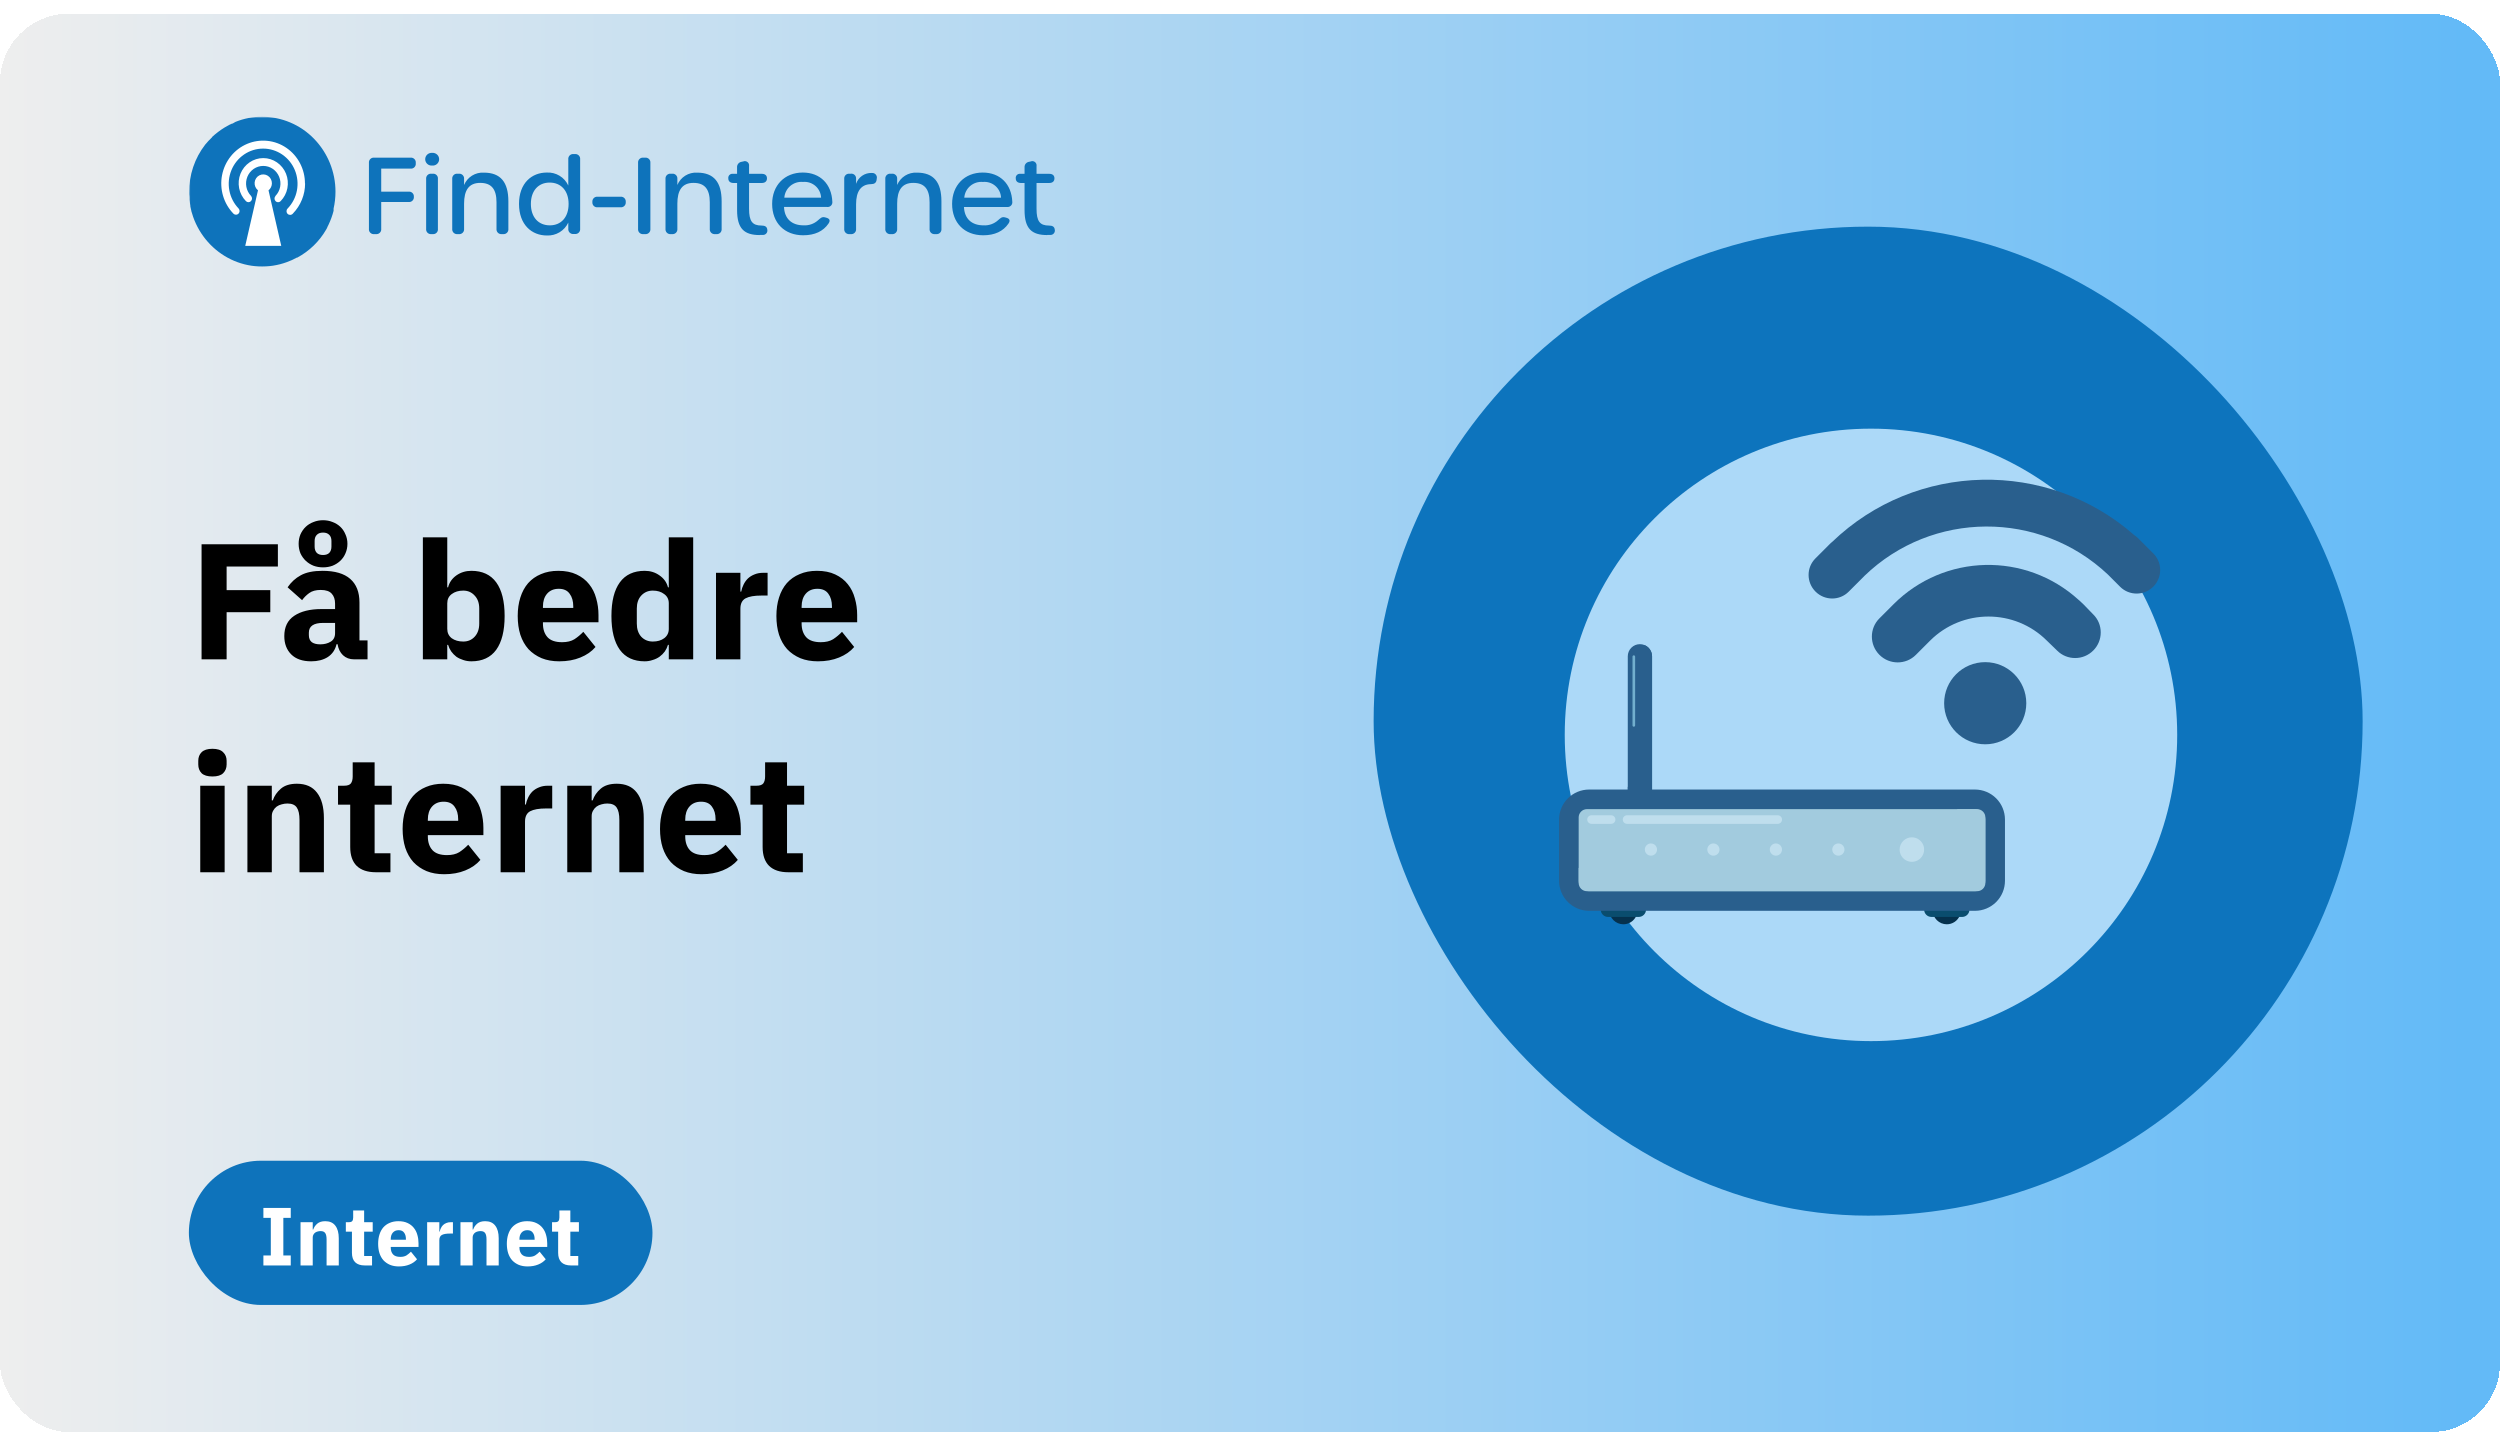
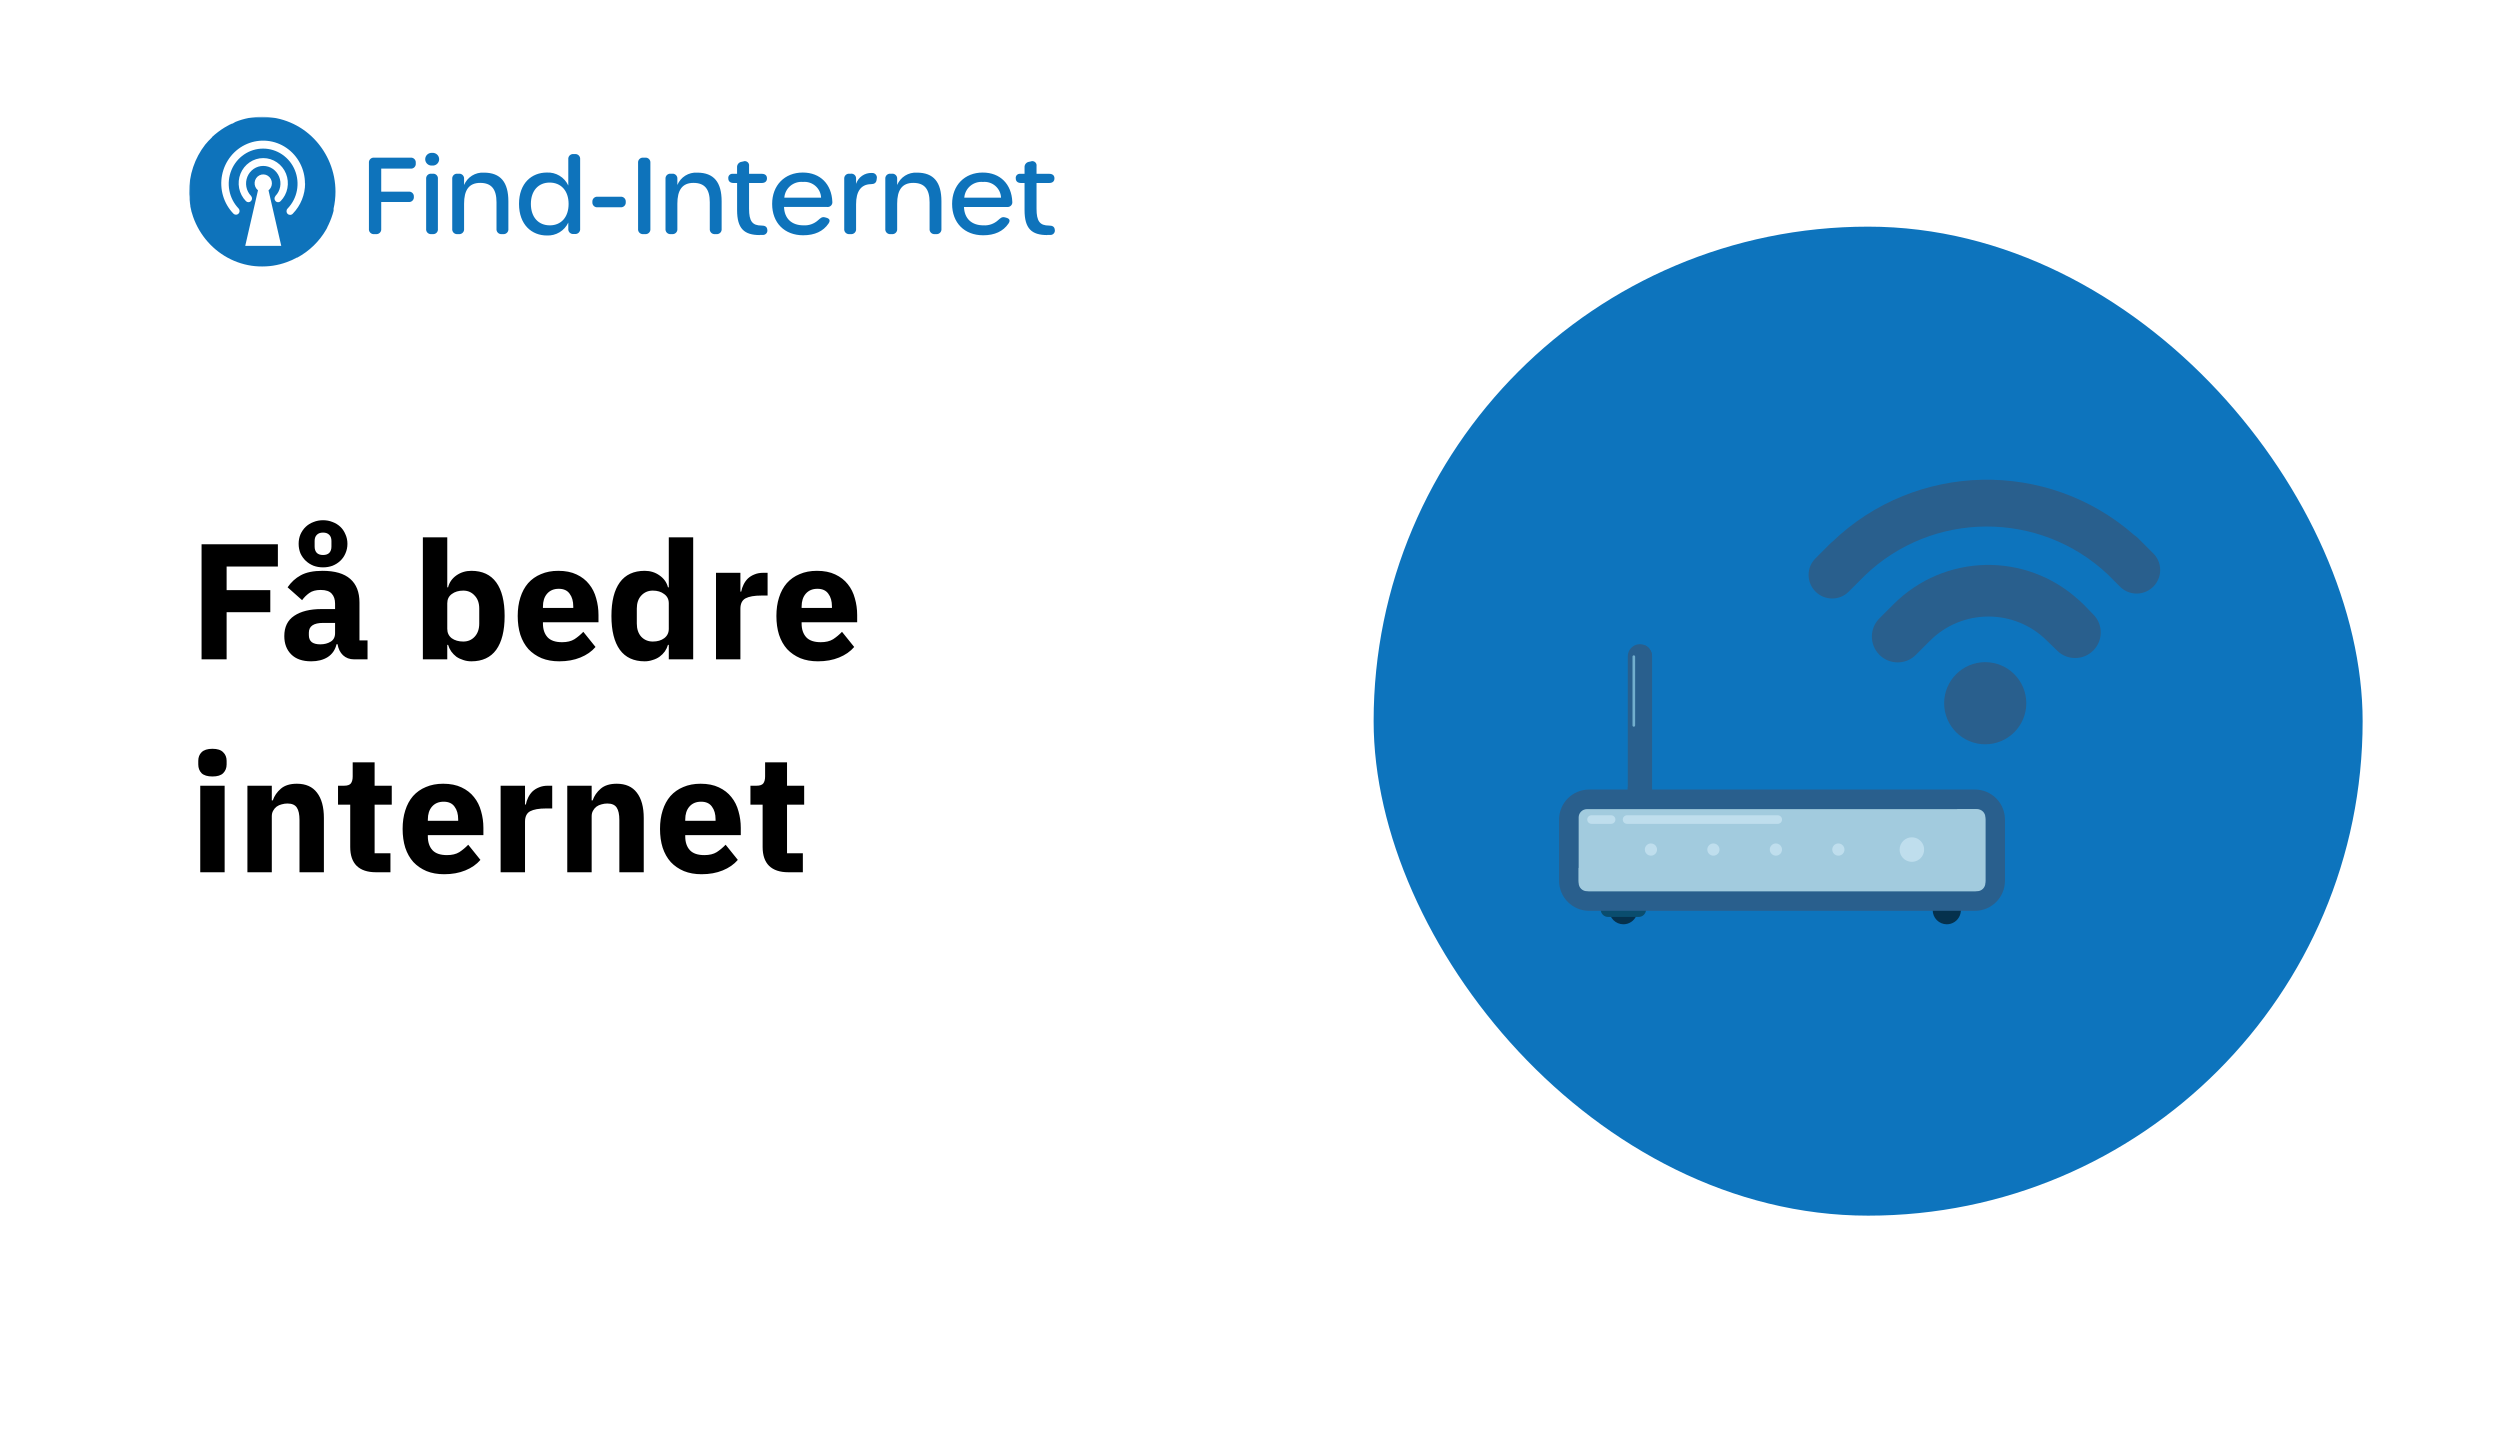
<svg xmlns="http://www.w3.org/2000/svg" width="728" height="419" viewBox="0 0 728 419" fill="none">
  <g clip-path="url(#clip0_296_17516)">
    <g filter="url(#filter0_d_296_17516)">
-       <rect width="728" height="413" rx="20" fill="url(#paint0_linear_296_17516)" shape-rendering="crispEdges" />
      <mask id="mask0_296_17516" style="mask-type:luminance" maskUnits="userSpaceOnUse" x="55" y="30" width="256" height="44">
        <path d="M311 30H55V74H311V30Z" fill="white" />
      </mask>
      <g mask="url(#mask0_296_17516)">
        <path d="M108.975 64.175H109.469C109.677 64.198 109.888 64.174 110.086 64.104C110.284 64.035 110.463 63.922 110.611 63.775C110.76 63.627 110.873 63.448 110.942 63.25C111.011 63.053 111.035 62.843 111.012 62.635V54.825H118.973C119.179 54.849 119.387 54.827 119.583 54.76C119.779 54.693 119.957 54.583 120.105 54.439C120.253 54.294 120.367 54.119 120.438 53.925C120.509 53.731 120.536 53.524 120.516 53.319V53.288C120.532 53.085 120.503 52.881 120.43 52.69C120.358 52.499 120.243 52.327 120.096 52.186C119.948 52.044 119.771 51.938 119.576 51.873C119.382 51.808 119.176 51.788 118.973 51.812H111.012V45.106H119.525C119.734 45.13 119.945 45.106 120.143 45.037C120.341 44.968 120.521 44.856 120.67 44.708C120.818 44.56 120.931 44.381 121.001 44.184C121.071 43.986 121.095 43.776 121.072 43.568V43.447C121.095 43.239 121.071 43.029 121.002 42.832C120.932 42.635 120.819 42.456 120.671 42.308C120.523 42.16 120.343 42.047 120.146 41.978C119.948 41.909 119.737 41.885 119.529 41.907H108.975C108.767 41.885 108.556 41.909 108.358 41.978C108.161 42.047 107.981 42.16 107.833 42.307C107.685 42.455 107.572 42.634 107.503 42.831C107.433 43.028 107.409 43.238 107.432 43.446V62.635C107.409 62.843 107.433 63.053 107.502 63.25C107.571 63.448 107.684 63.627 107.833 63.775C107.981 63.922 108.16 64.035 108.358 64.104C108.556 64.174 108.767 64.198 108.975 64.175ZM125.849 44.211C126.106 44.234 126.366 44.204 126.611 44.122C126.856 44.04 127.082 43.908 127.273 43.735C127.464 43.561 127.617 43.349 127.721 43.114C127.826 42.878 127.88 42.623 127.88 42.365C127.88 42.107 127.826 41.852 127.721 41.617C127.617 41.381 127.464 41.169 127.273 40.995C127.082 40.822 126.856 40.69 126.611 40.608C126.366 40.526 126.106 40.496 125.849 40.52C125.591 40.496 125.332 40.526 125.086 40.608C124.841 40.69 124.616 40.822 124.425 40.995C124.234 41.169 124.081 41.381 123.977 41.617C123.872 41.852 123.818 42.107 123.818 42.365C123.818 42.623 123.872 42.878 123.977 43.114C124.081 43.349 124.234 43.561 124.425 43.735C124.616 43.908 124.841 44.04 125.086 44.122C125.332 44.204 125.591 44.234 125.849 44.211ZM125.606 64.172H126.007C126.213 64.194 126.422 64.169 126.618 64.1C126.813 64.029 126.99 63.916 127.136 63.769C127.281 63.621 127.391 63.442 127.457 63.246C127.523 63.049 127.544 62.841 127.517 62.635V48.12C127.544 47.914 127.523 47.705 127.457 47.509C127.391 47.312 127.281 47.133 127.136 46.985C126.99 46.837 126.813 46.724 126.617 46.654C126.422 46.584 126.212 46.559 126.006 46.582H125.604C125.398 46.562 125.19 46.589 124.996 46.66C124.802 46.731 124.625 46.844 124.481 46.991C124.336 47.139 124.226 47.317 124.159 47.512C124.092 47.707 124.069 47.915 124.093 48.12V62.635C124.069 62.84 124.091 63.048 124.158 63.243C124.225 63.438 124.335 63.616 124.479 63.764C124.624 63.911 124.8 64.025 124.994 64.096C125.188 64.167 125.396 64.194 125.602 64.175L125.606 64.172ZM140.911 46.271C139.692 46.197 138.481 46.504 137.447 47.149C136.412 47.795 135.606 48.746 135.14 49.87V48.12C135.163 47.912 135.138 47.703 135.069 47.506C135 47.309 134.887 47.13 134.739 46.983C134.591 46.835 134.411 46.723 134.214 46.654C134.017 46.584 133.806 46.56 133.598 46.583H133.233C133.025 46.56 132.814 46.584 132.616 46.653C132.419 46.722 132.239 46.835 132.091 46.983C131.943 47.13 131.83 47.309 131.761 47.506C131.691 47.703 131.667 47.913 131.69 48.121V62.635C131.667 62.843 131.691 63.053 131.761 63.25C131.83 63.447 131.943 63.626 132.091 63.774C132.239 63.921 132.419 64.034 132.616 64.103C132.814 64.172 133.025 64.196 133.233 64.174H133.598C133.806 64.196 134.017 64.172 134.214 64.103C134.412 64.033 134.591 63.921 134.739 63.773C134.887 63.626 135 63.447 135.069 63.25C135.139 63.053 135.163 62.843 135.14 62.635V55.318C135.14 51.439 136.497 49.257 139.831 49.257C143.102 49.257 144.583 51.075 144.583 54.916V62.635C144.56 62.843 144.584 63.053 144.653 63.25C144.723 63.447 144.835 63.626 144.983 63.773C145.131 63.921 145.31 64.034 145.508 64.103C145.705 64.173 145.916 64.197 146.124 64.175H146.489C146.698 64.199 146.909 64.175 147.108 64.106C147.306 64.038 147.487 63.925 147.636 63.777C147.785 63.629 147.898 63.45 147.968 63.252C148.037 63.054 148.062 62.844 148.038 62.635V54.635C148.038 49.074 145.786 46.271 140.911 46.271ZM159.252 64.575C160.548 64.633 161.831 64.308 162.941 63.639C164.051 62.97 164.936 61.988 165.486 60.817V62.601C165.463 62.809 165.487 63.019 165.557 63.216C165.626 63.413 165.739 63.592 165.887 63.74C166.035 63.887 166.215 64 166.413 64.069C166.61 64.138 166.821 64.162 167.029 64.14H167.394C167.602 64.162 167.813 64.138 168.011 64.069C168.208 64 168.388 63.887 168.536 63.74C168.684 63.592 168.797 63.413 168.867 63.216C168.936 63.019 168.96 62.809 168.937 62.601V42.4C168.96 42.192 168.936 41.982 168.867 41.785C168.797 41.588 168.684 41.409 168.536 41.261C168.388 41.114 168.208 41.001 168.011 40.932C167.813 40.863 167.602 40.839 167.394 40.861H167.029C166.821 40.839 166.61 40.863 166.413 40.932C166.215 41.001 166.035 41.114 165.887 41.261C165.739 41.409 165.626 41.588 165.557 41.785C165.487 41.982 165.463 42.192 165.486 42.4V50.029C164.944 48.844 164.057 47.849 162.94 47.174C161.822 46.499 160.526 46.175 159.222 46.246C154.844 46.246 151.137 49.321 151.137 55.381C151.137 61.469 154.87 64.575 159.252 64.575ZM160.116 61.622C156.814 61.622 154.592 59.285 154.592 55.378C154.592 51.499 156.814 49.165 160.054 49.165C163.355 49.165 165.577 51.533 165.577 55.378C165.582 59.255 163.393 61.622 160.116 61.622ZM174.043 56.362H180.677C180.885 56.385 181.096 56.361 181.293 56.292C181.491 56.223 181.67 56.11 181.819 55.963C181.967 55.815 182.08 55.636 182.149 55.439C182.219 55.242 182.243 55.032 182.22 54.824C182.243 54.617 182.219 54.407 182.149 54.21C182.08 54.013 181.967 53.834 181.819 53.686C181.67 53.538 181.491 53.426 181.293 53.356C181.096 53.287 180.885 53.263 180.677 53.286H174.044C173.836 53.263 173.625 53.287 173.427 53.356C173.229 53.426 173.05 53.538 172.902 53.686C172.754 53.834 172.641 54.013 172.571 54.21C172.502 54.407 172.478 54.617 172.501 54.824C172.477 55.032 172.501 55.242 172.571 55.439C172.64 55.636 172.753 55.816 172.901 55.963C173.049 56.111 173.229 56.224 173.427 56.293C173.625 56.362 173.835 56.387 174.044 56.364L174.043 56.362ZM187.351 64.175H187.844C188.053 64.198 188.265 64.175 188.463 64.106C188.661 64.037 188.842 63.925 188.99 63.777C189.139 63.629 189.252 63.449 189.322 63.252C189.392 63.054 189.416 62.843 189.392 62.635V43.446C189.415 43.238 189.391 43.028 189.322 42.831C189.252 42.634 189.139 42.455 188.991 42.307C188.843 42.16 188.664 42.047 188.466 41.978C188.268 41.909 188.057 41.885 187.849 41.907H187.351C187.142 41.885 186.932 41.909 186.734 41.978C186.536 42.047 186.357 42.16 186.209 42.307C186.06 42.455 185.947 42.634 185.878 42.831C185.809 43.028 185.784 43.238 185.807 43.446V62.635C185.784 62.843 185.808 63.053 185.878 63.25C185.947 63.448 186.06 63.627 186.208 63.775C186.356 63.922 186.536 64.035 186.734 64.104C186.931 64.174 187.142 64.198 187.351 64.175ZM203.018 46.271C201.8 46.197 200.589 46.504 199.554 47.149C198.52 47.795 197.713 48.746 197.247 49.87V48.12C197.27 47.912 197.246 47.702 197.177 47.505C197.107 47.308 196.994 47.129 196.846 46.981C196.698 46.834 196.519 46.721 196.321 46.652C196.123 46.583 195.912 46.559 195.704 46.582H195.339C195.131 46.559 194.92 46.583 194.723 46.652C194.525 46.721 194.345 46.834 194.197 46.981C194.049 47.129 193.936 47.308 193.867 47.505C193.797 47.702 193.773 47.912 193.796 48.12V62.635C193.773 62.843 193.797 63.053 193.867 63.25C193.936 63.447 194.049 63.626 194.197 63.774C194.345 63.921 194.525 64.034 194.723 64.103C194.92 64.172 195.131 64.196 195.339 64.174H195.704C195.912 64.196 196.123 64.172 196.321 64.103C196.519 64.034 196.698 63.921 196.846 63.774C196.994 63.626 197.107 63.447 197.177 63.25C197.246 63.053 197.27 62.843 197.247 62.635V55.318C197.247 51.439 198.605 49.257 201.938 49.257C205.209 49.257 206.691 51.075 206.691 54.916V62.635C206.668 62.843 206.692 63.053 206.761 63.25C206.831 63.447 206.944 63.626 207.092 63.774C207.24 63.921 207.42 64.034 207.617 64.103C207.815 64.172 208.026 64.196 208.234 64.174H208.599C208.807 64.196 209.018 64.172 209.215 64.103C209.413 64.034 209.593 63.921 209.741 63.774C209.889 63.626 210.002 63.447 210.071 63.25C210.141 63.053 210.165 62.843 210.142 62.635V54.635C210.146 49.074 207.893 46.271 203.018 46.271ZM221.242 64.418H222.137C222.334 64.425 222.529 64.387 222.709 64.306C222.889 64.225 223.047 64.104 223.173 63.953C223.298 63.801 223.387 63.623 223.432 63.431C223.477 63.24 223.477 63.041 223.433 62.85C223.341 61.989 222.723 61.681 221.767 61.681C219.082 61.681 218.126 60.421 218.126 56.792V49.289H221.799C222.786 49.289 223.342 48.797 223.342 47.937C223.342 47.076 222.786 46.614 221.799 46.614H218.126V44.368C218.164 44.15 218.142 43.925 218.063 43.718C217.984 43.51 217.85 43.328 217.676 43.189C217.502 43.051 217.294 42.962 217.074 42.931C216.853 42.901 216.629 42.93 216.423 43.015L215.992 43.108C215.593 43.154 215.229 43.354 214.975 43.664C214.722 43.974 214.6 44.37 214.634 44.768V46.613H213.376C213.198 46.594 213.019 46.616 212.851 46.676C212.683 46.736 212.53 46.834 212.406 46.961C212.281 47.088 212.187 47.242 212.13 47.411C212.074 47.58 212.056 47.759 212.079 47.936C212.079 48.796 212.635 49.288 213.623 49.288H214.64V57.193C214.64 62.575 216.708 64.451 221.244 64.451L221.242 64.418ZM233.917 64.511C237.219 64.511 239.718 63.372 241.261 61.097C241.848 60.236 241.626 59.651 240.551 59.375L240.186 59.282C239.323 59.067 238.89 59.559 238.211 60.143C237.641 60.657 236.973 61.052 236.247 61.306C235.521 61.559 234.752 61.666 233.984 61.62C230.558 61.62 228.43 59.68 228.306 56.268H240.832C241.041 56.296 241.254 56.276 241.455 56.209C241.655 56.141 241.837 56.029 241.986 55.88C242.135 55.731 242.248 55.55 242.316 55.35C242.383 55.151 242.404 54.938 242.375 54.73C242.159 49.654 238.889 46.245 233.766 46.245C228.49 46.245 224.849 49.966 224.849 55.379C224.846 60.884 228.425 64.514 233.917 64.514V64.511ZM228.394 53.561C228.442 52.903 228.622 52.26 228.923 51.672C229.223 51.083 229.639 50.56 230.144 50.134C230.65 49.707 231.236 49.385 231.868 49.187C232.5 48.988 233.165 48.917 233.825 48.978C234.477 48.917 235.134 48.988 235.757 49.188C236.381 49.388 236.957 49.712 237.45 50.141C237.944 50.569 238.345 51.094 238.629 51.682C238.913 52.27 239.073 52.909 239.102 53.561H228.394ZM253.857 46.365C252.854 46.327 251.865 46.615 251.041 47.187C250.218 47.759 249.603 48.582 249.29 49.533V48.059C249.309 47.855 249.282 47.65 249.21 47.458C249.138 47.265 249.024 47.092 248.876 46.95C248.727 46.808 248.549 46.702 248.353 46.638C248.158 46.574 247.951 46.556 247.747 46.583H247.382C247.174 46.56 246.963 46.584 246.765 46.653C246.568 46.722 246.388 46.835 246.24 46.983C246.092 47.13 245.979 47.309 245.909 47.506C245.84 47.703 245.816 47.913 245.839 48.121V62.635C245.816 62.843 245.84 63.053 245.909 63.25C245.979 63.447 246.092 63.626 246.24 63.774C246.388 63.921 246.568 64.034 246.765 64.103C246.963 64.172 247.174 64.196 247.382 64.174H247.747C247.955 64.196 248.166 64.172 248.364 64.103C248.561 64.034 248.741 63.921 248.889 63.774C249.037 63.626 249.15 63.447 249.22 63.25C249.289 63.053 249.313 62.843 249.29 62.635V55.471C249.29 51.781 250.679 49.69 253.579 49.628C254.597 49.628 255.184 49.264 255.282 48.275L255.312 48.032C255.366 47.822 255.367 47.602 255.317 47.391C255.266 47.18 255.165 46.984 255.022 46.82C254.879 46.657 254.698 46.53 254.495 46.451C254.292 46.372 254.073 46.343 253.857 46.367V46.365ZM267.022 46.273C265.804 46.198 264.593 46.505 263.559 47.151C262.524 47.796 261.718 48.747 261.252 49.871V48.12C261.275 47.912 261.251 47.702 261.181 47.505C261.112 47.308 260.999 47.129 260.851 46.981C260.703 46.834 260.523 46.721 260.325 46.652C260.128 46.583 259.917 46.559 259.709 46.582H259.344C259.136 46.559 258.925 46.583 258.727 46.652C258.53 46.721 258.35 46.834 258.202 46.981C258.054 47.129 257.941 47.308 257.871 47.505C257.802 47.702 257.778 47.912 257.801 48.12V62.635C257.777 62.843 257.801 63.053 257.871 63.251C257.94 63.448 258.053 63.627 258.202 63.775C258.35 63.923 258.53 64.036 258.728 64.105C258.926 64.174 259.137 64.198 259.345 64.175H259.71C259.918 64.198 260.129 64.174 260.327 64.104C260.524 64.035 260.704 63.923 260.852 63.775C261 63.627 261.113 63.448 261.183 63.251C261.252 63.054 261.276 62.844 261.253 62.637V55.318C261.253 51.439 262.61 49.257 265.944 49.257C269.215 49.257 270.696 51.075 270.696 54.916V62.635C270.673 62.843 270.697 63.053 270.766 63.249C270.836 63.446 270.948 63.625 271.096 63.773C271.244 63.921 271.423 64.034 271.62 64.103C271.817 64.173 272.028 64.197 272.236 64.175H272.601C272.809 64.198 273.02 64.174 273.218 64.104C273.415 64.035 273.595 63.923 273.743 63.775C273.891 63.627 274.004 63.448 274.073 63.251C274.143 63.054 274.167 62.844 274.144 62.637V54.635C274.151 49.074 271.899 46.271 267.024 46.271L267.022 46.273ZM286.321 64.514C289.623 64.514 292.122 63.376 293.665 61.101C294.251 60.24 294.03 59.655 292.955 59.378L292.59 59.286C291.727 59.07 291.294 59.562 290.615 60.147C290.045 60.661 289.377 61.056 288.651 61.309C287.925 61.563 287.156 61.67 286.388 61.623C282.962 61.623 280.834 59.684 280.71 56.272H293.236C293.445 56.3 293.658 56.279 293.859 56.212C294.059 56.145 294.241 56.032 294.39 55.883C294.539 55.734 294.652 55.553 294.72 55.354C294.787 55.154 294.808 54.942 294.779 54.733C294.563 49.658 291.293 46.248 286.17 46.248C280.894 46.248 277.253 49.97 277.253 55.383C277.249 60.884 280.829 64.514 286.321 64.514ZM280.798 53.565C280.846 52.906 281.026 52.264 281.327 51.675C281.627 51.087 282.043 50.564 282.548 50.137C283.054 49.711 283.64 49.389 284.272 49.19C284.904 48.992 285.569 48.921 286.229 48.982C286.881 48.92 287.538 48.992 288.161 49.191C288.785 49.391 289.361 49.715 289.854 50.144C290.348 50.573 290.749 51.097 291.033 51.685C291.316 52.273 291.477 52.913 291.505 53.565H280.798ZM304.956 64.422H305.851C306.048 64.429 306.244 64.39 306.423 64.309C306.603 64.229 306.762 64.108 306.887 63.956C307.012 63.805 307.101 63.626 307.146 63.435C307.191 63.244 307.192 63.045 307.147 62.853C307.055 61.993 306.437 61.685 305.481 61.685C302.796 61.685 301.84 60.424 301.84 56.795V49.289H305.513C306.5 49.289 307.056 48.797 307.056 47.937C307.056 47.076 306.5 46.614 305.513 46.614H301.84V44.368C301.878 44.15 301.856 43.925 301.777 43.718C301.698 43.51 301.565 43.328 301.391 43.189C301.217 43.051 301.008 42.962 300.788 42.931C300.568 42.901 300.343 42.93 300.138 43.015L299.706 43.108C299.307 43.154 298.943 43.354 298.69 43.664C298.436 43.974 298.314 44.37 298.349 44.768V46.613H297.084C296.906 46.594 296.727 46.616 296.559 46.676C296.391 46.736 296.239 46.834 296.114 46.961C295.989 47.088 295.895 47.242 295.838 47.411C295.782 47.58 295.764 47.759 295.787 47.936C295.787 48.796 296.343 49.288 297.331 49.288H298.349V57.193C298.349 62.575 300.416 64.451 304.952 64.451L304.956 64.422Z" fill="#0E73BB" />
        <path d="M97.692 51.839C97.693 53.489 97.508 55.134 97.141 56.743C97.149 56.777 97.149 56.812 97.141 56.846V57.395C96.777 58.806 96.276 60.178 95.644 61.492C95.544 61.734 95.427 61.968 95.293 62.193V62.278L94.993 62.824C93.005 66.278 90.091 69.112 86.579 71.009H86.445C85.516 71.53 84.544 71.97 83.54 72.324C80.907 73.293 78.104 73.722 75.301 73.585C72.497 73.447 69.75 72.746 67.225 71.524C64.681 70.292 62.408 68.569 60.537 66.455C58.643 64.321 57.184 61.841 56.241 59.151C56.041 58.588 55.857 58.007 55.708 57.442V57.358C55.586 56.948 55.507 56.537 55.424 56.11V55.941C55.324 55.36 55.24 54.796 55.191 54.231C55.206 53.66 55.173 53.088 55.091 52.522V52.01C55.032 46.973 56.683 42.065 59.777 38.083C60.37 37.368 61.005 36.688 61.68 36.049L61.846 35.807C62.313 35.38 62.797 34.969 63.316 34.576C63.402 34.492 63.497 34.418 63.599 34.355L64.45 33.74L65.351 33.159L66.186 32.681C66.235 32.642 66.292 32.614 66.352 32.596L66.569 32.474L66.873 32.303L67.307 32.116L67.54 31.994H67.707L68.558 31.499C71.027 30.493 73.672 29.984 76.339 30C79.156 30.007 81.943 30.576 84.535 31.675C87.127 32.773 89.472 34.379 91.431 36.396C95.454 40.536 97.699 46.075 97.692 51.839Z" fill="#0E73BB" />
        <path d="M79.178 49.395C79.183 48.957 79.078 48.524 78.873 48.136C78.67 47.751 78.372 47.425 78.007 47.187C77.647 46.951 77.231 46.815 76.8 46.79C76.37 46.765 75.941 46.853 75.555 47.045C75.166 47.241 74.834 47.533 74.591 47.893C74.346 48.257 74.195 48.676 74.152 49.112C74.11 49.549 74.177 49.989 74.348 50.393C74.516 50.794 74.784 51.147 75.126 51.417L71.415 67.593H81.899L78.193 51.428C78.498 51.185 78.743 50.877 78.912 50.526C79.083 50.173 79.174 49.787 79.178 49.395ZM88.845 49.395C88.849 52.685 87.567 55.848 85.272 58.212C85.179 58.321 85.065 58.409 84.937 58.472C84.809 58.534 84.671 58.57 84.529 58.576C84.387 58.582 84.246 58.559 84.113 58.508C83.98 58.457 83.859 58.379 83.757 58.279C83.653 58.179 83.57 58.058 83.514 57.925C83.458 57.791 83.429 57.647 83.429 57.501C83.429 57.355 83.458 57.211 83.514 57.077C83.57 56.943 83.653 56.822 83.757 56.721C85.151 55.27 86.091 53.446 86.462 51.471C86.838 49.486 86.632 47.436 85.87 45.565C85.115 43.712 83.83 42.121 82.175 40.99C80.541 39.871 78.606 39.272 76.623 39.272C74.641 39.272 72.705 39.871 71.072 40.99C69.417 42.123 68.134 43.715 67.381 45.57C66.618 47.441 66.412 49.491 66.788 51.475C67.159 53.45 68.099 55.275 69.493 56.726C69.676 56.933 69.773 57.201 69.767 57.476C69.761 57.751 69.651 58.014 69.459 58.212C69.27 58.408 69.012 58.521 68.74 58.527C68.468 58.533 68.205 58.432 68.007 58.246C66.583 56.786 65.537 55.001 64.96 53.047C64.376 51.08 64.276 49.001 64.668 46.987C65.056 44.984 65.926 43.105 67.202 41.51C68.463 39.932 70.099 38.69 71.961 37.898C73.809 37.115 75.827 36.81 77.825 37.012C79.824 37.214 81.739 37.916 83.392 39.053C85.067 40.203 86.433 41.746 87.369 43.547C88.315 45.364 88.808 47.382 88.805 49.429L88.845 49.395ZM80.23 53.032C80.925 52.306 81.394 51.395 81.579 50.409C81.765 49.417 81.661 48.393 81.279 47.459C80.901 46.534 80.259 45.739 79.433 45.173C78.616 44.615 77.649 44.316 76.659 44.316C75.669 44.316 74.702 44.615 73.886 45.173C73.059 45.739 72.418 46.534 72.041 47.459C71.659 48.393 71.555 49.417 71.741 50.409C71.924 51.395 72.392 52.308 73.087 53.034C73.28 53.24 73.388 53.512 73.388 53.795C73.388 54.077 73.28 54.349 73.087 54.555C72.992 54.658 72.876 54.741 72.748 54.798C72.62 54.853 72.483 54.881 72.344 54.881C72.206 54.881 72.068 54.853 71.941 54.798C71.813 54.741 71.697 54.658 71.602 54.555C70.593 53.521 69.91 52.215 69.637 50.798C69.359 49.378 69.499 47.909 70.038 46.566C70.573 45.234 71.491 44.089 72.676 43.274C73.846 42.469 75.235 42.037 76.657 42.037C78.079 42.037 79.467 42.469 80.638 43.274C81.825 44.088 82.745 45.233 83.282 46.566C83.824 47.912 83.965 49.385 83.686 50.809C83.413 52.225 82.73 53.532 81.721 54.566C81.626 54.669 81.51 54.752 81.382 54.809C81.255 54.864 81.118 54.892 80.979 54.892C80.84 54.892 80.703 54.864 80.576 54.809C80.447 54.752 80.332 54.669 80.236 54.566C80.043 54.36 79.936 54.088 79.936 53.806C79.936 53.523 80.043 53.252 80.236 53.045L80.23 53.032Z" fill="white" />
      </g>
      <path d="M58.696 188V154.496H80.92V160.976H65.992V167.84H78.712V174.272H65.992V188H58.696ZM103.092 188C101.812 188 100.74 187.6 99.876 186.8C99.044 186 98.516 184.928 98.292 183.584H98.004C97.62 185.216 96.772 186.464 95.46 187.328C94.148 188.16 92.532 188.576 90.612 188.576C88.084 188.576 86.148 187.904 84.804 186.56C83.46 185.216 82.788 183.44 82.788 181.232C82.788 178.576 83.748 176.608 85.668 175.328C87.62 174.016 90.26 173.36 93.588 173.36H97.572V171.776C97.572 170.56 97.252 169.6 96.612 168.896C95.972 168.16 94.9 167.792 93.396 167.792C91.988 167.792 90.868 168.096 90.036 168.704C89.204 169.312 88.516 170 87.972 170.768L83.748 167.024C84.772 165.52 86.052 164.352 87.588 163.52C89.156 162.656 91.268 162.224 93.924 162.224C97.508 162.224 100.196 163.008 101.988 164.576C103.78 166.144 104.676 168.432 104.676 171.44V182.48H107.028V188H103.092ZM93.252 183.632C94.436 183.632 95.444 183.376 96.276 182.864C97.14 182.352 97.572 181.52 97.572 180.368V177.392H94.116C91.332 177.392 89.94 178.336 89.94 180.224V180.944C89.94 181.872 90.228 182.56 90.804 183.008C91.38 183.424 92.196 183.632 93.252 183.632ZM94.068 161.216C93.076 161.216 92.148 161.056 91.284 160.736C90.42 160.384 89.668 159.904 89.028 159.296C88.388 158.688 87.876 157.968 87.492 157.136C87.14 156.272 86.964 155.344 86.964 154.352C86.964 153.36 87.14 152.448 87.492 151.616C87.876 150.752 88.388 150.016 89.028 149.408C89.668 148.8 90.42 148.336 91.284 148.016C92.148 147.664 93.076 147.488 94.068 147.488C95.06 147.488 95.988 147.664 96.852 148.016C97.716 148.336 98.468 148.8 99.108 149.408C99.748 150.016 100.244 150.752 100.596 151.616C100.98 152.448 101.172 153.36 101.172 154.352C101.172 155.344 100.98 156.272 100.596 157.136C100.244 157.968 99.748 158.688 99.108 159.296C98.468 159.904 97.716 160.384 96.852 160.736C95.988 161.056 95.06 161.216 94.068 161.216ZM94.068 157.616C94.868 157.616 95.476 157.408 95.892 156.992C96.308 156.544 96.516 155.936 96.516 155.168V153.536C96.516 152.768 96.308 152.176 95.892 151.76C95.476 151.312 94.868 151.088 94.068 151.088C93.268 151.088 92.66 151.312 92.244 151.76C91.828 152.176 91.62 152.768 91.62 153.536V155.168C91.62 155.936 91.828 156.544 92.244 156.992C92.66 157.408 93.268 157.616 94.068 157.616ZM123.14 152.48H130.244V167.024H130.484C130.836 165.616 131.636 164.464 132.884 163.568C134.164 162.672 135.62 162.224 137.252 162.224C140.452 162.224 142.868 163.344 144.5 165.584C146.132 167.824 146.948 171.088 146.948 175.376C146.948 179.664 146.132 182.944 144.5 185.216C142.868 187.456 140.452 188.576 137.252 188.576C136.42 188.576 135.636 188.448 134.9 188.192C134.164 187.968 133.492 187.648 132.884 187.232C132.308 186.784 131.812 186.272 131.396 185.696C130.98 185.088 130.676 184.448 130.484 183.776H130.244V188H123.14V152.48ZM134.9 182.816C136.244 182.816 137.348 182.352 138.212 181.424C139.108 180.464 139.556 179.184 139.556 177.584V173.216C139.556 171.616 139.108 170.352 138.212 169.424C137.348 168.464 136.244 167.984 134.9 167.984C133.556 167.984 132.436 168.32 131.54 168.992C130.676 169.632 130.244 170.528 130.244 171.68V179.12C130.244 180.272 130.676 181.184 131.54 181.856C132.436 182.496 133.556 182.816 134.9 182.816ZM162.855 188.576C160.935 188.576 159.223 188.272 157.719 187.664C156.215 187.024 154.935 186.144 153.879 185.024C152.855 183.872 152.071 182.48 151.527 180.848C151.015 179.216 150.759 177.392 150.759 175.376C150.759 173.392 151.015 171.6 151.527 170C152.039 168.368 152.791 166.976 153.783 165.824C154.807 164.672 156.055 163.792 157.527 163.184C158.999 162.544 160.679 162.224 162.567 162.224C164.647 162.224 166.423 162.576 167.895 163.28C169.399 163.984 170.615 164.928 171.543 166.112C172.503 167.296 173.191 168.672 173.607 170.24C174.055 171.776 174.279 173.392 174.279 175.088V177.2H158.103V177.584C158.103 179.248 158.551 180.576 159.447 181.568C160.343 182.528 161.751 183.008 163.671 183.008C165.143 183.008 166.343 182.72 167.271 182.144C168.199 181.536 169.063 180.816 169.863 179.984L173.415 184.4C172.295 185.712 170.823 186.736 168.999 187.472C167.207 188.208 165.159 188.576 162.855 188.576ZM162.711 167.456C161.271 167.456 160.135 167.936 159.303 168.896C158.503 169.824 158.103 171.072 158.103 172.64V173.024H166.935V172.592C166.935 171.056 166.583 169.824 165.879 168.896C165.207 167.936 164.151 167.456 162.711 167.456ZM194.752 183.776H194.512C194.32 184.448 194.016 185.088 193.6 185.696C193.184 186.272 192.672 186.784 192.064 187.232C191.488 187.648 190.816 187.968 190.048 188.192C189.312 188.448 188.544 188.576 187.744 188.576C184.544 188.576 182.128 187.456 180.496 185.216C178.864 182.944 178.048 179.664 178.048 175.376C178.048 171.088 178.864 167.824 180.496 165.584C182.128 163.344 184.544 162.224 187.744 162.224C189.376 162.224 190.816 162.672 192.064 163.568C193.344 164.464 194.16 165.616 194.512 167.024H194.752V152.48H201.856V188H194.752V183.776ZM190.096 182.816C191.44 182.816 192.544 182.496 193.408 181.856C194.304 181.184 194.752 180.272 194.752 179.12V171.68C194.752 170.528 194.304 169.632 193.408 168.992C192.544 168.32 191.44 167.984 190.096 167.984C188.752 167.984 187.632 168.464 186.736 169.424C185.872 170.352 185.44 171.616 185.44 173.216V177.584C185.44 179.184 185.872 180.464 186.736 181.424C187.632 182.352 188.752 182.816 190.096 182.816ZM208.5 188V162.8H215.604V168.272H215.844C215.972 167.568 216.196 166.896 216.516 166.256C216.836 165.584 217.252 164.992 217.764 164.48C218.308 163.968 218.948 163.568 219.684 163.28C220.42 162.96 221.284 162.8 222.276 162.8H223.524V169.424H221.748C219.668 169.424 218.116 169.696 217.092 170.24C216.1 170.784 215.604 171.792 215.604 173.264V188H208.5ZM238.183 188.576C236.263 188.576 234.551 188.272 233.047 187.664C231.543 187.024 230.263 186.144 229.207 185.024C228.183 183.872 227.399 182.48 226.855 180.848C226.343 179.216 226.087 177.392 226.087 175.376C226.087 173.392 226.343 171.6 226.855 170C227.367 168.368 228.119 166.976 229.111 165.824C230.135 164.672 231.383 163.792 232.855 163.184C234.327 162.544 236.007 162.224 237.895 162.224C239.975 162.224 241.751 162.576 243.223 163.28C244.727 163.984 245.943 164.928 246.871 166.112C247.831 167.296 248.519 168.672 248.935 170.24C249.383 171.776 249.607 173.392 249.607 175.088V177.2H233.431V177.584C233.431 179.248 233.879 180.576 234.775 181.568C235.671 182.528 237.079 183.008 238.999 183.008C240.471 183.008 241.671 182.72 242.599 182.144C243.527 181.536 244.391 180.816 245.191 179.984L248.743 184.4C247.623 185.712 246.151 186.736 244.327 187.472C242.535 188.208 240.487 188.576 238.183 188.576ZM238.039 167.456C236.599 167.456 235.463 167.936 234.631 168.896C233.831 169.824 233.431 171.072 233.431 172.64V173.024H242.263V172.592C242.263 171.056 241.911 169.824 241.207 168.896C240.535 167.936 239.479 167.456 238.039 167.456ZM61.864 222.112C60.424 222.112 59.368 221.792 58.696 221.152C58.056 220.48 57.736 219.632 57.736 218.608V217.552C57.736 216.528 58.056 215.696 58.696 215.056C59.368 214.384 60.424 214.048 61.864 214.048C63.304 214.048 64.344 214.384 64.984 215.056C65.656 215.696 65.992 216.528 65.992 217.552V218.608C65.992 219.632 65.656 220.48 64.984 221.152C64.344 221.792 63.304 222.112 61.864 222.112ZM58.312 224.8H65.416V250H58.312V224.8ZM72.046 250V224.8H79.15V229.072H79.438C79.886 227.76 80.67 226.624 81.79 225.664C82.91 224.704 84.462 224.224 86.446 224.224C89.038 224.224 90.99 225.088 92.302 226.816C93.646 228.544 94.318 231.008 94.318 234.208V250H87.214V234.784C87.214 233.152 86.958 231.952 86.446 231.184C85.934 230.384 85.022 229.984 83.71 229.984C83.134 229.984 82.574 230.064 82.03 230.224C81.486 230.352 80.99 230.576 80.542 230.896C80.126 231.216 79.79 231.616 79.534 232.096C79.278 232.544 79.15 233.072 79.15 233.68V250H72.046ZM109.472 250C107.008 250 105.136 249.376 103.856 248.128C102.608 246.88 101.984 245.056 101.984 242.656V230.32H98.432V224.8H100.208C101.168 224.8 101.824 224.576 102.176 224.128C102.528 223.648 102.704 222.976 102.704 222.112V217.984H109.088V224.8H114.08V230.32H109.088V244.48H113.696V250H109.472ZM129.34 250.576C127.42 250.576 125.708 250.272 124.204 249.664C122.7 249.024 121.42 248.144 120.364 247.024C119.34 245.872 118.556 244.48 118.012 242.848C117.5 241.216 117.244 239.392 117.244 237.376C117.244 235.392 117.5 233.6 118.012 232C118.524 230.368 119.276 228.976 120.268 227.824C121.292 226.672 122.54 225.792 124.012 225.184C125.484 224.544 127.164 224.224 129.052 224.224C131.132 224.224 132.908 224.576 134.38 225.28C135.884 225.984 137.1 226.928 138.028 228.112C138.988 229.296 139.676 230.672 140.092 232.24C140.54 233.776 140.764 235.392 140.764 237.088V239.2H124.588V239.584C124.588 241.248 125.036 242.576 125.932 243.568C126.828 244.528 128.236 245.008 130.156 245.008C131.628 245.008 132.828 244.72 133.756 244.144C134.684 243.536 135.548 242.816 136.348 241.984L139.9 246.4C138.78 247.712 137.308 248.736 135.484 249.472C133.692 250.208 131.644 250.576 129.34 250.576ZM129.196 229.456C127.756 229.456 126.62 229.936 125.788 230.896C124.988 231.824 124.588 233.072 124.588 234.64V235.024H133.42V234.592C133.42 233.056 133.068 231.824 132.364 230.896C131.692 229.936 130.636 229.456 129.196 229.456ZM145.781 250V224.8H152.885V230.272H153.125C153.253 229.568 153.477 228.896 153.797 228.256C154.117 227.584 154.533 226.992 155.045 226.48C155.589 225.968 156.229 225.568 156.965 225.28C157.701 224.96 158.565 224.8 159.557 224.8H160.805V231.424H159.029C156.949 231.424 155.397 231.696 154.373 232.24C153.381 232.784 152.885 233.792 152.885 235.264V250H145.781ZM165.187 250V224.8H172.291V229.072H172.579C173.027 227.76 173.811 226.624 174.931 225.664C176.051 224.704 177.603 224.224 179.587 224.224C182.179 224.224 184.131 225.088 185.443 226.816C186.787 228.544 187.459 231.008 187.459 234.208V250H180.355V234.784C180.355 233.152 180.099 231.952 179.587 231.184C179.075 230.384 178.163 229.984 176.851 229.984C176.275 229.984 175.715 230.064 175.171 230.224C174.627 230.352 174.131 230.576 173.683 230.896C173.267 231.216 172.931 231.616 172.675 232.096C172.419 232.544 172.291 233.072 172.291 233.68V250H165.187ZM204.293 250.576C202.373 250.576 200.661 250.272 199.157 249.664C197.653 249.024 196.373 248.144 195.317 247.024C194.293 245.872 193.509 244.48 192.965 242.848C192.453 241.216 192.197 239.392 192.197 237.376C192.197 235.392 192.453 233.6 192.965 232C193.477 230.368 194.229 228.976 195.221 227.824C196.245 226.672 197.493 225.792 198.965 225.184C200.437 224.544 202.117 224.224 204.005 224.224C206.085 224.224 207.861 224.576 209.333 225.28C210.837 225.984 212.053 226.928 212.981 228.112C213.941 229.296 214.629 230.672 215.045 232.24C215.493 233.776 215.717 235.392 215.717 237.088V239.2H199.541V239.584C199.541 241.248 199.989 242.576 200.885 243.568C201.781 244.528 203.189 245.008 205.109 245.008C206.581 245.008 207.781 244.72 208.709 244.144C209.637 243.536 210.501 242.816 211.301 241.984L214.853 246.4C213.733 247.712 212.261 248.736 210.437 249.472C208.645 250.208 206.597 250.576 204.293 250.576ZM204.149 229.456C202.709 229.456 201.573 229.936 200.741 230.896C199.941 231.824 199.541 233.072 199.541 234.64V235.024H208.373V234.592C208.373 233.056 208.021 231.824 207.317 230.896C206.645 229.936 205.589 229.456 204.149 229.456ZM229.566 250C227.102 250 225.23 249.376 223.95 248.128C222.702 246.88 222.078 245.056 222.078 242.656V230.32H218.526V224.8H220.302C221.262 224.8 221.918 224.576 222.27 224.128C222.622 223.648 222.798 222.976 222.798 222.112V217.984H229.182V224.8H234.174V230.32H229.182V244.48H233.79V250H229.566Z" fill="black" />
-       <rect x="55" y="334" width="135" height="42" rx="21" fill="#0E73BB" />
      <path d="M76.7 364.5V361.596H78.86V350.652H76.7V347.748H84.668V350.652H82.508V361.596H84.668V364.5H76.7ZM87.515 364.5V351.9H91.067V354.036H91.211C91.435 353.38 91.827 352.812 92.387 352.332C92.947 351.852 93.723 351.612 94.715 351.612C96.011 351.612 96.987 352.044 97.643 352.908C98.315 353.772 98.651 355.004 98.651 356.604V364.5H95.099V356.892C95.099 356.076 94.971 355.476 94.715 355.092C94.459 354.692 94.003 354.492 93.347 354.492C93.059 354.492 92.779 354.532 92.507 354.612C92.235 354.676 91.987 354.788 91.763 354.948C91.555 355.108 91.387 355.308 91.259 355.548C91.131 355.772 91.067 356.036 91.067 356.34V364.5H87.515ZM106.228 364.5C104.996 364.5 104.06 364.188 103.42 363.564C102.796 362.94 102.484 362.028 102.484 360.828V354.66H100.708V351.9H101.596C102.076 351.9 102.404 351.788 102.58 351.564C102.756 351.324 102.844 350.988 102.844 350.556V348.492H106.036V351.9H108.532V354.66H106.036V361.74H108.34V364.5H106.228ZM116.162 364.788C115.202 364.788 114.346 364.636 113.594 364.332C112.842 364.012 112.202 363.572 111.674 363.012C111.162 362.436 110.77 361.74 110.498 360.924C110.242 360.108 110.114 359.196 110.114 358.188C110.114 357.196 110.242 356.3 110.498 355.5C110.754 354.684 111.13 353.988 111.626 353.412C112.138 352.836 112.762 352.396 113.498 352.092C114.234 351.772 115.074 351.612 116.018 351.612C117.058 351.612 117.946 351.788 118.682 352.14C119.434 352.492 120.042 352.964 120.506 353.556C120.986 354.148 121.33 354.836 121.538 355.62C121.762 356.388 121.874 357.196 121.874 358.044V359.1H113.786V359.292C113.786 360.124 114.01 360.788 114.458 361.284C114.906 361.764 115.61 362.004 116.57 362.004C117.306 362.004 117.906 361.86 118.37 361.572C118.834 361.268 119.266 360.908 119.666 360.492L121.442 362.7C120.882 363.356 120.146 363.868 119.234 364.236C118.338 364.604 117.314 364.788 116.162 364.788ZM116.09 354.228C115.37 354.228 114.802 354.468 114.386 354.948C113.986 355.412 113.786 356.036 113.786 356.82V357.012H118.202V356.796C118.202 356.028 118.026 355.412 117.674 354.948C117.338 354.468 116.81 354.228 116.09 354.228ZM124.383 364.5V351.9H127.935V354.636H128.055C128.119 354.284 128.231 353.948 128.391 353.628C128.551 353.292 128.759 352.996 129.015 352.74C129.287 352.484 129.607 352.284 129.975 352.14C130.343 351.98 130.775 351.9 131.271 351.9H131.895V355.212H131.007C129.967 355.212 129.191 355.348 128.679 355.62C128.183 355.892 127.935 356.396 127.935 357.132V364.5H124.383ZM134.086 364.5V351.9H137.638V354.036H137.782C138.006 353.38 138.398 352.812 138.958 352.332C139.518 351.852 140.294 351.612 141.286 351.612C142.582 351.612 143.558 352.044 144.214 352.908C144.886 353.772 145.222 355.004 145.222 356.604V364.5H141.67V356.892C141.67 356.076 141.542 355.476 141.286 355.092C141.03 354.692 140.574 354.492 139.918 354.492C139.63 354.492 139.35 354.532 139.078 354.612C138.806 354.676 138.558 354.788 138.334 354.948C138.126 355.108 137.958 355.308 137.83 355.548C137.702 355.772 137.638 356.036 137.638 356.34V364.5H134.086ZM153.639 364.788C152.679 364.788 151.823 364.636 151.071 364.332C150.319 364.012 149.679 363.572 149.151 363.012C148.639 362.436 148.247 361.74 147.975 360.924C147.719 360.108 147.591 359.196 147.591 358.188C147.591 357.196 147.719 356.3 147.975 355.5C148.231 354.684 148.607 353.988 149.103 353.412C149.615 352.836 150.239 352.396 150.975 352.092C151.711 351.772 152.551 351.612 153.495 351.612C154.535 351.612 155.423 351.788 156.159 352.14C156.911 352.492 157.519 352.964 157.983 353.556C158.463 354.148 158.807 354.836 159.015 355.62C159.239 356.388 159.351 357.196 159.351 358.044V359.1H151.263V359.292C151.263 360.124 151.487 360.788 151.935 361.284C152.383 361.764 153.087 362.004 154.047 362.004C154.783 362.004 155.383 361.86 155.847 361.572C156.311 361.268 156.743 360.908 157.143 360.492L158.919 362.7C158.359 363.356 157.623 363.868 156.711 364.236C155.815 364.604 154.791 364.788 153.639 364.788ZM153.567 354.228C152.847 354.228 152.279 354.468 151.863 354.948C151.463 355.412 151.263 356.036 151.263 356.82V357.012H155.679V356.796C155.679 356.028 155.503 355.412 155.151 354.948C154.815 354.468 154.287 354.228 153.567 354.228ZM166.275 364.5C165.043 364.5 164.107 364.188 163.467 363.564C162.843 362.94 162.531 362.028 162.531 360.828V354.66H160.755V351.9H161.643C162.123 351.9 162.451 351.788 162.627 351.564C162.803 351.324 162.891 350.988 162.891 350.556V348.492H166.083V351.9H168.579V354.66H166.083V361.74H168.387V364.5H166.275Z" fill="white" />
      <rect x="400" y="62" width="288" height="288" rx="144" fill="#0D74BD" />
      <g filter="url(#filter1_d_296_17516)">
-         <circle cx="544.826" cy="206" r="89.174" fill="#ACD9F8" />
-       </g>
+         </g>
      <g filter="url(#filter2_d_296_17516)">
        <path d="M578.095 208.739C584.701 208.739 590.057 203.383 590.057 196.778C590.057 190.172 584.701 184.816 578.095 184.816C571.489 184.816 566.134 190.172 566.134 196.778C566.134 203.383 571.489 208.739 578.095 208.739Z" fill="#295F8D" />
        <path d="M606.681 167.96C606.504 167.778 606.316 167.615 606.134 167.447L605.597 166.94C605.508 166.846 605.409 166.777 605.296 166.688C589.829 152.636 566.158 153.194 551.397 167.955L549.666 169.691L547.27 172.087C544.351 175.006 544.366 179.764 547.29 182.687C550.218 185.621 554.976 185.626 557.89 182.707L562.022 178.575C571.409 169.193 586.679 169.193 596.061 178.57L599.044 181.46C601.933 184.349 606.647 184.344 609.551 181.435C610.956 180.035 611.73 178.166 611.735 176.179C611.74 174.202 610.976 172.333 609.57 170.938L606.681 167.96Z" fill="#295F8D" />
        <path d="M627.058 153.175L624.574 150.69C624.564 150.68 624.559 150.665 624.539 150.66L622.577 148.688C622.232 148.348 621.857 148.052 621.462 147.795C596.253 125.663 557.91 126.343 533.504 149.822C533.386 149.93 533.253 150.004 533.134 150.123L528.648 154.614C525.985 157.272 526 161.596 528.677 164.273C531.35 166.945 535.674 166.965 538.336 164.298L542.823 159.816C542.852 159.776 542.877 159.742 542.906 159.717C562.643 140.651 593.951 140.533 613.845 159.328L617.375 162.863C620.033 165.52 624.366 165.51 627.039 162.838C629.706 160.161 629.716 155.832 627.058 153.175Z" fill="#295F8D" />
      </g>
      <g filter="url(#filter3_d_296_17516)">
        <path d="M566.903 261.154C567.714 261.154 568.507 260.913 569.182 260.462C569.856 260.012 570.382 259.371 570.692 258.622C571.002 257.872 571.084 257.048 570.925 256.252C570.767 255.457 570.377 254.726 569.803 254.152C569.229 253.579 568.499 253.188 567.703 253.03C566.908 252.872 566.083 252.953 565.334 253.263C564.584 253.574 563.944 254.099 563.493 254.774C563.042 255.448 562.802 256.241 562.802 257.052C562.805 258.139 563.239 259.18 564.007 259.949C564.775 260.717 565.816 261.15 566.903 261.154Z" fill="#05314D" />
-         <path d="M562.444 259.013H571.362C571.93 259.013 572.474 258.787 572.876 258.386C573.277 257.985 573.503 257.44 573.503 256.873C573.503 256.305 573.277 255.761 572.876 255.359C572.474 254.958 571.93 254.732 571.362 254.732H562.444C561.876 254.732 561.332 254.958 560.931 255.359C560.529 255.761 560.304 256.305 560.304 256.873C560.304 257.44 560.529 257.985 560.931 258.386C561.332 258.787 561.876 259.013 562.444 259.013Z" fill="#0A4D6E" />
        <path d="M472.728 261.154C473.539 261.154 474.332 260.913 475.006 260.462C475.681 260.012 476.206 259.371 476.517 258.622C476.827 257.872 476.908 257.048 476.75 256.252C476.592 255.457 476.201 254.726 475.628 254.152C475.054 253.579 474.323 253.188 473.528 253.03C472.732 252.872 471.908 252.953 471.158 253.263C470.409 253.574 469.768 254.099 469.318 254.774C468.867 255.448 468.626 256.241 468.626 257.052C468.63 258.139 469.063 259.18 469.832 259.949C470.6 260.717 471.641 261.15 472.728 261.154Z" fill="#05314D" />
        <path d="M468.269 259.013H477.187C477.754 259.013 478.299 258.787 478.7 258.386C479.101 257.985 479.327 257.44 479.327 256.873C479.327 256.305 479.101 255.761 478.7 255.359C478.299 254.958 477.754 254.732 477.187 254.732H468.269C467.701 254.732 467.157 254.958 466.755 255.359C466.354 255.761 466.128 256.305 466.128 256.873C466.128 257.44 466.354 257.985 466.755 258.386C467.157 258.787 467.701 259.013 468.269 259.013Z" fill="#0A4D6E" />
        <path d="M477.544 242.247C478.48 242.245 479.378 241.871 480.04 241.209C480.703 240.546 481.076 239.649 481.079 238.712V183.113C481.079 182.176 480.706 181.277 480.043 180.614C479.38 179.951 478.481 179.578 477.544 179.578C476.606 179.578 475.707 179.951 475.044 180.614C474.381 181.277 474.008 182.176 474.008 183.113V238.714C474.011 239.651 474.384 240.549 475.047 241.211C475.709 241.874 476.607 242.247 477.544 242.25" fill="#295F8D" />
        <path d="M475.294 221.359C476.231 221.356 477.128 220.983 477.79 220.32C478.453 219.658 478.826 218.76 478.829 217.824V179.826C479.49 180.086 480.058 180.538 480.459 181.124C480.861 181.711 481.076 182.404 481.079 183.114V238.715C481.079 239.653 480.706 240.552 480.043 241.215C479.38 241.878 478.481 242.251 477.544 242.251C476.606 242.251 475.707 241.878 475.044 241.215C474.381 240.552 474.008 239.653 474.008 238.715V221.112C474.417 221.274 474.854 221.358 475.294 221.359Z" fill="#295F8D" />
        <path d="M462.725 257.23H575.124C577.435 257.223 579.651 256.302 581.285 254.667C582.92 253.032 583.841 250.817 583.848 248.505V230.639C583.842 228.327 582.92 226.111 581.285 224.477C579.651 222.842 577.435 221.921 575.124 221.914H462.725C460.413 221.921 458.198 222.842 456.563 224.477C454.928 226.112 454.007 228.327 454 230.639V248.505C454.007 250.817 454.928 253.032 456.563 254.667C458.198 256.302 460.413 257.223 462.725 257.23Z" fill="#295F8D" />
        <path d="M462.118 227.621H575.73C576.37 227.621 576.983 227.875 577.435 228.327C577.887 228.779 578.141 229.392 578.141 230.031V249.111C578.141 249.75 577.887 250.363 577.435 250.815C576.983 251.267 576.37 251.521 575.73 251.521H462.118C461.479 251.521 460.866 251.267 460.414 250.816C459.962 250.364 459.708 249.751 459.708 249.112V230.031C459.708 229.392 459.962 228.779 460.414 228.327C460.866 227.875 461.479 227.621 462.118 227.621Z" fill="#A2CBDE" />
        <path d="M566.919 244.742C567.716 244.732 568.477 244.41 569.041 243.847C569.604 243.283 569.925 242.522 569.936 241.725V227.621H575.123C575.92 227.632 576.682 227.953 577.245 228.516C577.809 229.08 578.13 229.841 578.141 230.638V248.508C578.13 249.304 577.809 250.066 577.245 250.629C576.682 251.193 575.92 251.514 575.123 251.524H462.725C461.928 251.514 461.167 251.192 460.603 250.629C460.04 250.065 459.719 249.304 459.708 248.508V244.742H566.919Z" fill="#A2CBDE" />
        <path d="M553.17 239.393C553.17 240.099 553.379 240.789 553.771 241.375C554.163 241.962 554.72 242.419 555.372 242.689C556.024 242.96 556.741 243.03 557.433 242.893C558.125 242.755 558.761 242.415 559.26 241.916C559.759 241.417 560.099 240.782 560.236 240.09C560.374 239.397 560.303 238.68 560.033 238.028C559.763 237.376 559.306 236.819 558.719 236.427C558.132 236.035 557.442 235.826 556.737 235.826C555.791 235.826 554.884 236.202 554.215 236.871C553.546 237.54 553.17 238.447 553.17 239.393Z" fill="#BFDEED" />
        <path d="M533.549 239.393C533.549 239.746 533.654 240.091 533.85 240.384C534.046 240.677 534.325 240.906 534.651 241.041C534.976 241.176 535.335 241.211 535.681 241.142C536.027 241.073 536.344 240.903 536.594 240.654C536.843 240.405 537.013 240.087 537.082 239.741C537.151 239.395 537.115 239.036 536.981 238.711C536.846 238.385 536.617 238.106 536.324 237.91C536.031 237.714 535.686 237.609 535.333 237.609C535.099 237.609 534.867 237.655 534.651 237.745C534.434 237.835 534.237 237.966 534.072 238.132C533.906 238.297 533.775 238.494 533.685 238.711C533.595 238.927 533.549 239.159 533.549 239.393Z" fill="#BFDEED" />
        <path d="M515.357 239.393C515.357 239.746 515.462 240.091 515.658 240.385C515.854 240.678 516.133 240.907 516.459 241.042C516.785 241.177 517.143 241.212 517.49 241.143C517.836 241.074 518.153 240.904 518.403 240.655C518.652 240.405 518.822 240.088 518.891 239.741C518.96 239.395 518.925 239.037 518.79 238.711C518.655 238.385 518.426 238.106 518.133 237.91C517.839 237.714 517.494 237.609 517.141 237.609C516.668 237.609 516.215 237.797 515.88 238.132C515.545 238.466 515.357 238.92 515.357 239.393Z" fill="#BFDEED" />
        <path d="M497.164 239.393C497.164 239.746 497.268 240.091 497.464 240.384C497.66 240.677 497.939 240.906 498.265 241.041C498.591 241.176 498.949 241.211 499.295 241.142C499.641 241.073 499.959 240.903 500.208 240.654C500.458 240.405 500.627 240.087 500.696 239.741C500.765 239.395 500.73 239.036 500.595 238.711C500.46 238.385 500.231 238.106 499.938 237.91C499.645 237.714 499.3 237.609 498.948 237.609C498.713 237.609 498.481 237.655 498.265 237.745C498.048 237.835 497.852 237.966 497.686 238.132C497.52 238.297 497.389 238.494 497.299 238.711C497.21 238.927 497.163 239.159 497.164 239.393Z" fill="#BFDEED" />
        <path d="M478.97 239.393C478.97 239.746 479.075 240.091 479.271 240.384C479.467 240.677 479.746 240.906 480.071 241.041C480.397 241.176 480.756 241.211 481.102 241.142C481.448 241.073 481.765 240.903 482.015 240.654C482.264 240.405 482.434 240.087 482.503 239.741C482.572 239.395 482.536 239.036 482.401 238.711C482.267 238.385 482.038 238.106 481.745 237.91C481.452 237.714 481.107 237.609 480.754 237.609C480.52 237.609 480.288 237.655 480.071 237.745C479.855 237.835 479.658 237.966 479.493 238.132C479.327 238.297 479.195 238.494 479.106 238.711C479.016 238.927 478.97 239.159 478.97 239.393Z" fill="#BFDEED" />
        <path d="M473.799 231.901H517.677C518.008 231.901 518.325 231.77 518.56 231.536C518.794 231.302 518.925 230.984 518.925 230.653C518.925 230.322 518.794 230.004 518.56 229.77C518.325 229.536 518.008 229.404 517.677 229.404H473.799C473.468 229.404 473.151 229.536 472.916 229.77C472.682 230.004 472.551 230.322 472.551 230.653C472.551 230.984 472.682 231.302 472.916 231.536C473.151 231.77 473.468 231.901 473.799 231.901Z" fill="#BFDEED" />
        <path d="M463.45 231.901H469.157C469.489 231.901 469.806 231.77 470.04 231.536C470.274 231.302 470.406 230.984 470.406 230.653C470.406 230.322 470.274 230.004 470.04 229.77C469.806 229.536 469.489 229.404 469.157 229.404H463.45C463.119 229.404 462.801 229.536 462.567 229.77C462.333 230.004 462.201 230.322 462.201 230.653C462.201 230.984 462.333 231.302 462.567 231.536C462.801 231.77 463.119 231.901 463.45 231.901Z" fill="#BFDEED" />
        <path d="M475.766 203.619C475.867 203.619 475.964 203.578 476.036 203.507C476.108 203.435 476.148 203.338 476.149 203.237V183.215C476.149 183.113 476.108 183.016 476.036 182.944C475.965 182.872 475.867 182.832 475.766 182.832C475.664 182.832 475.567 182.872 475.495 182.944C475.423 183.016 475.383 183.113 475.383 183.215V203.237C475.383 203.338 475.424 203.435 475.495 203.507C475.567 203.578 475.664 203.619 475.765 203.619" fill="#72AFCE" />
      </g>
    </g>
  </g>
  <defs>
    <filter id="filter0_d_296_17516" x="-10" y="-6" width="748" height="433" filterUnits="userSpaceOnUse" color-interpolation-filters="sRGB">
      <feFlood flood-opacity="0" result="BackgroundImageFix" />
      <feColorMatrix in="SourceAlpha" type="matrix" values="0 0 0 0 0 0 0 0 0 0 0 0 0 0 0 0 0 0 127 0" result="hardAlpha" />
      <feOffset dy="4" />
      <feGaussianBlur stdDeviation="5" />
      <feComposite in2="hardAlpha" operator="out" />
      <feColorMatrix type="matrix" values="0 0 0 0 0 0 0 0 0 0 0 0 0 0 0 0 0 0 0.25 0" />
      <feBlend mode="normal" in2="BackgroundImageFix" result="effect1_dropShadow_296_17516" />
      <feBlend mode="normal" in="SourceGraphic" in2="effect1_dropShadow_296_17516" result="shape" />
    </filter>
    <filter id="filter1_d_296_17516" x="451.651" y="116.826" width="186.349" height="186.348" filterUnits="userSpaceOnUse" color-interpolation-filters="sRGB">
      <feFlood flood-opacity="0" result="BackgroundImageFix" />
      <feColorMatrix in="SourceAlpha" type="matrix" values="0 0 0 0 0 0 0 0 0 0 0 0 0 0 0 0 0 0 127 0" result="hardAlpha" />
      <feOffset dy="4" />
      <feGaussianBlur stdDeviation="2" />
      <feComposite in2="hardAlpha" operator="out" />
      <feColorMatrix type="matrix" values="0 0 0 0 0 0 0 0 0 0 0 0 0 0 0 0 0 0 0.25 0" />
      <feBlend mode="normal" in2="BackgroundImageFix" result="effect1_dropShadow_296_17516" />
      <feBlend mode="normal" in="SourceGraphic" in2="effect1_dropShadow_296_17516" result="shape" />
    </filter>
    <filter id="filter2_d_296_17516" x="522.66" y="131.689" width="110.385" height="85.049" filterUnits="userSpaceOnUse" color-interpolation-filters="sRGB">
      <feFlood flood-opacity="0" result="BackgroundImageFix" />
      <feColorMatrix in="SourceAlpha" type="matrix" values="0 0 0 0 0 0 0 0 0 0 0 0 0 0 0 0 0 0 127 0" result="hardAlpha" />
      <feOffset dy="4" />
      <feGaussianBlur stdDeviation="2" />
      <feComposite in2="hardAlpha" operator="out" />
      <feColorMatrix type="matrix" values="0 0 0 0 0 0 0 0 0 0 0 0 0 0 0 0 0 0 0.25 0" />
      <feBlend mode="normal" in2="BackgroundImageFix" result="effect1_dropShadow_296_17516" />
      <feBlend mode="normal" in="SourceGraphic" in2="effect1_dropShadow_296_17516" result="shape" />
    </filter>
    <filter id="filter3_d_296_17516" x="450" y="179.578" width="137.848" height="89.576" filterUnits="userSpaceOnUse" color-interpolation-filters="sRGB">
      <feFlood flood-opacity="0" result="BackgroundImageFix" />
      <feColorMatrix in="SourceAlpha" type="matrix" values="0 0 0 0 0 0 0 0 0 0 0 0 0 0 0 0 0 0 127 0" result="hardAlpha" />
      <feOffset dy="4" />
      <feGaussianBlur stdDeviation="2" />
      <feComposite in2="hardAlpha" operator="out" />
      <feColorMatrix type="matrix" values="0 0 0 0 0 0 0 0 0 0 0 0 0 0 0 0 0 0 0.25 0" />
      <feBlend mode="normal" in2="BackgroundImageFix" result="effect1_dropShadow_296_17516" />
      <feBlend mode="normal" in="SourceGraphic" in2="effect1_dropShadow_296_17516" result="shape" />
    </filter>
    <linearGradient id="paint0_linear_296_17516" x1="728" y1="206.5" x2="-9.25386e-06" y2="206.5" gradientUnits="userSpaceOnUse">
      <stop offset="0.014" stop-color="#63BAF7" />
      <stop offset="1" stop-color="#EEEEEE" />
    </linearGradient>
    <clipPath id="clip0_296_17516">
      <rect width="728" height="419" fill="white" />
    </clipPath>
  </defs>
</svg>